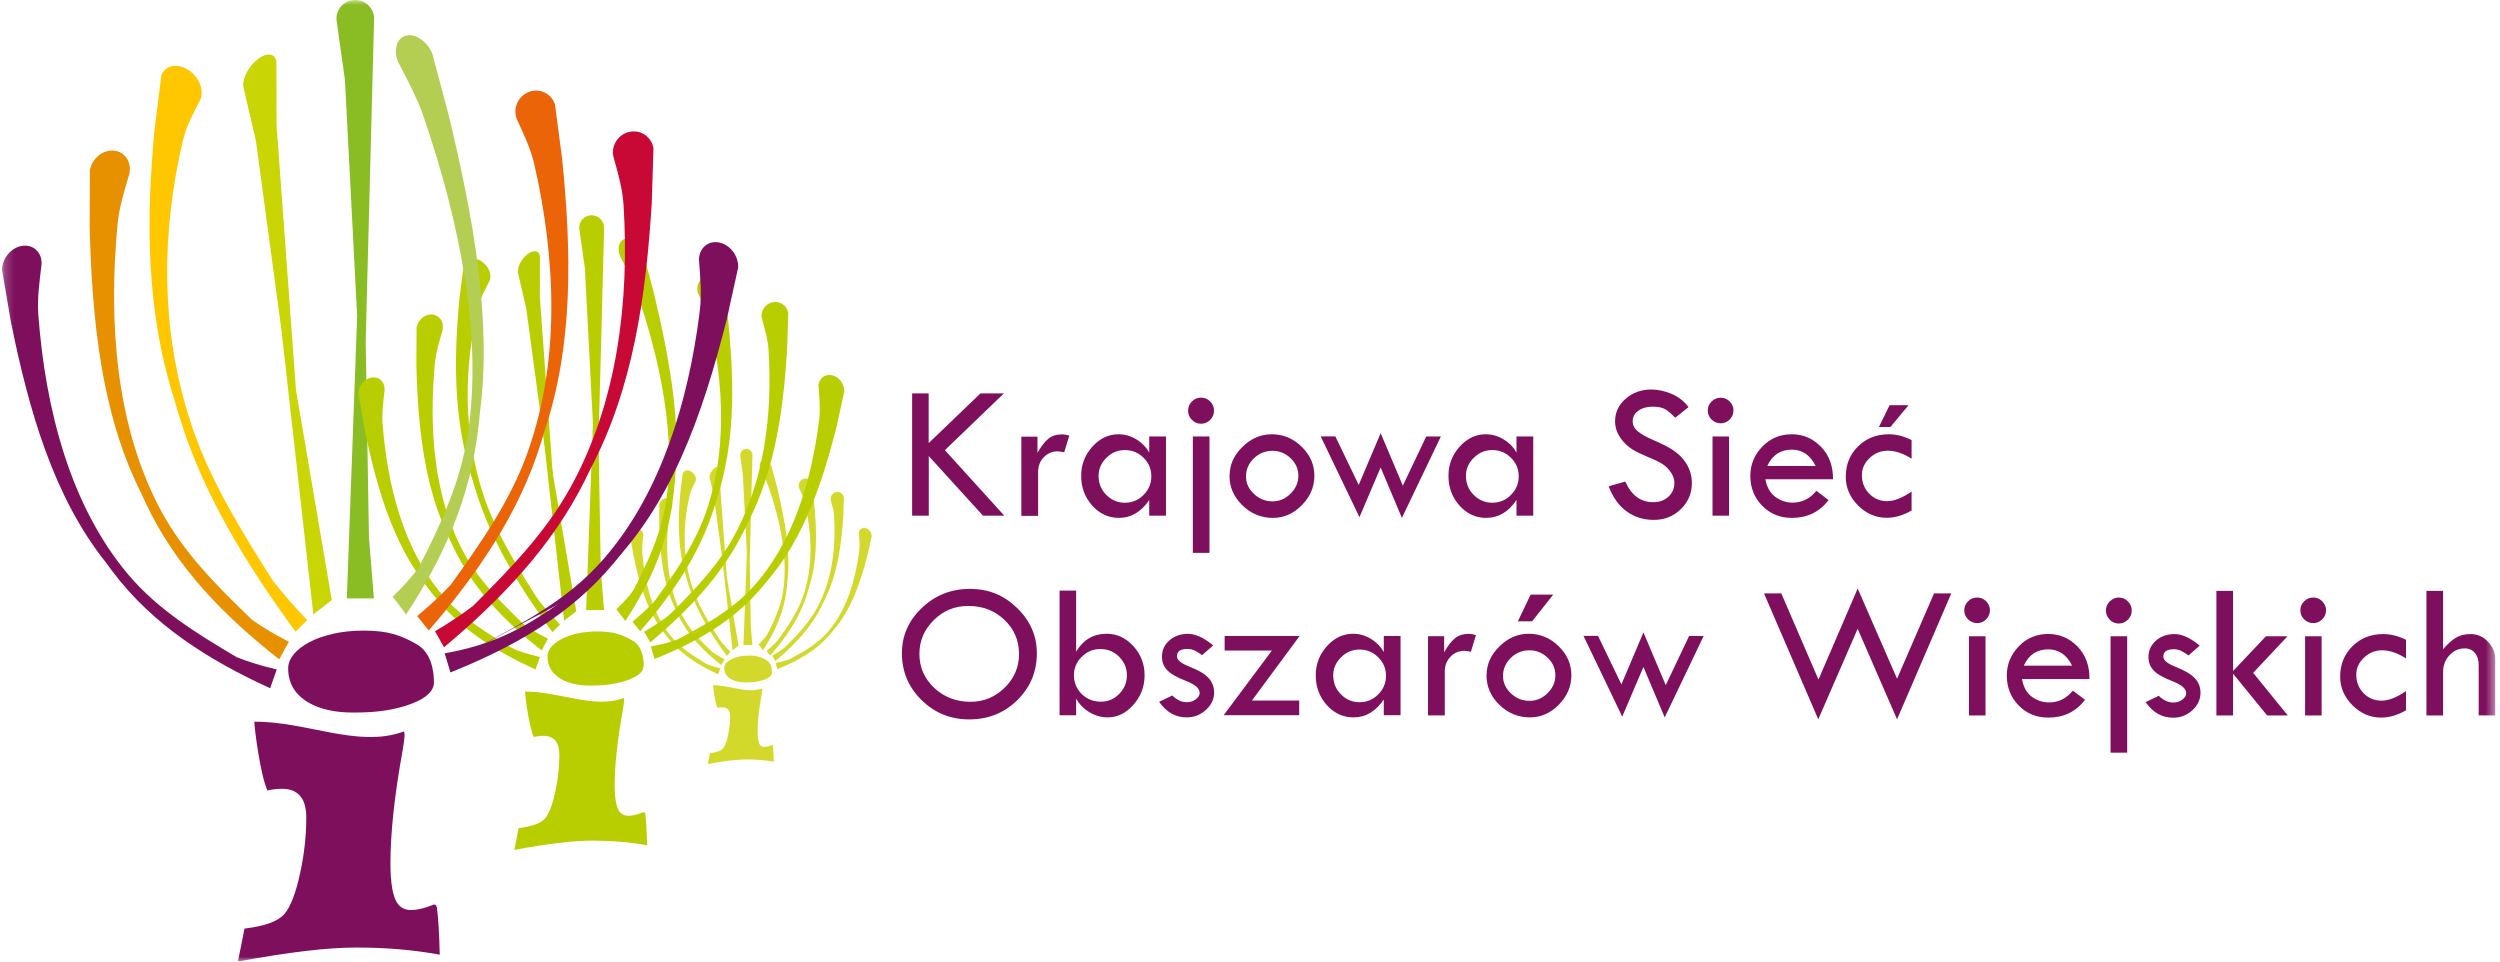
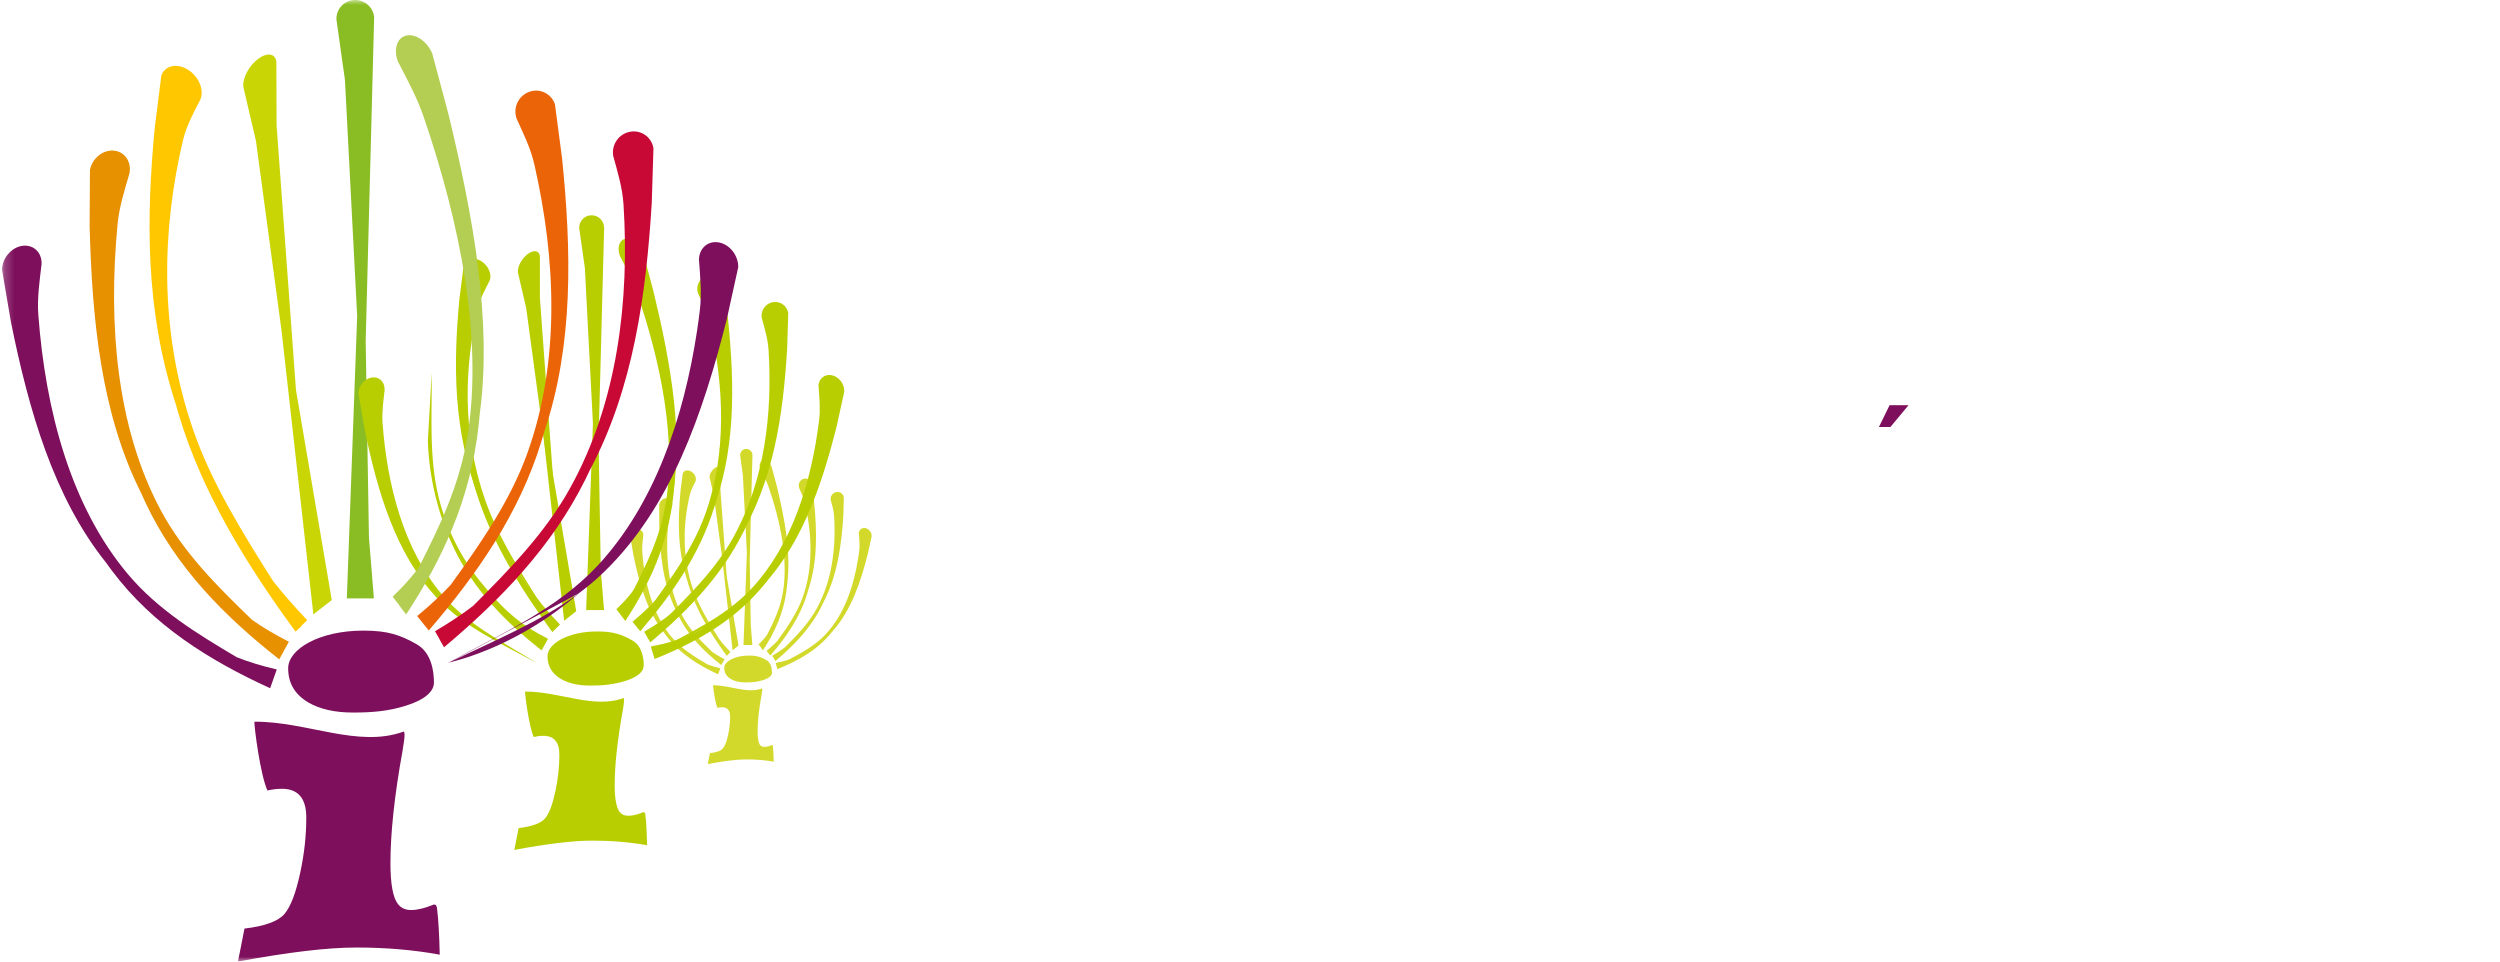
<svg xmlns="http://www.w3.org/2000/svg" width="260" height="100" viewBox="0 0 260 100" fill="none">
  <g clip-path="url(#clip0_66_10007)">
    <mask id="mask0_66_10007" style="mask-type:luminance" maskUnits="userSpaceOnUse" x="0" y="0" width="260" height="100">
      <path d="M259.524 0H0.207V100H259.524V0Z" fill="white" />
    </mask>
    <g mask="url(#mask0_66_10007)">
      <path fill-rule="evenodd" clip-rule="evenodd" d="M38.908 1.917L38.032 35.469L38.371 55.899L38.886 62.23H36.071L37.145 32.884L35.874 8.314L34.987 2.005C34.965 0.92 35.819 0.022 36.904 1.53214e-05C37.988 -0.022 38.886 0.833 38.919 1.917" fill="#8ABD24" />
      <path fill-rule="evenodd" clip-rule="evenodd" d="M80.293 69.953C80.293 70.249 79.997 70.534 79.329 70.742C78.737 70.928 78.201 70.972 77.532 70.972C76.908 70.972 76.404 70.851 76.01 70.621C75.55 70.347 75.32 69.964 75.32 69.46C75.32 68.803 76.382 68.178 77.883 68.178C78.715 68.178 79.143 68.332 79.69 68.638C80.205 68.923 80.282 69.57 80.282 69.953M89.33 55.526C89.374 56.118 89.428 56.699 89.363 57.268C89.33 57.498 89.308 57.728 89.264 57.958C88.804 60.96 87.807 63.884 85.879 65.955C84.806 67.116 83.426 67.861 82.045 68.595C81.618 68.737 81.169 68.858 80.665 68.945L80.764 69.285L80.851 69.591C82.966 68.737 84.937 67.653 86.416 65.856C86.482 65.768 86.558 65.692 86.624 65.604C88.541 63.435 89.516 60.521 90.261 57.564L90.655 55.767C90.655 55.373 90.371 54.99 89.998 54.924C89.626 54.847 89.319 55.11 89.308 55.505M80.632 68.748L80.479 68.485L80.315 68.2C80.797 67.915 81.224 67.631 81.618 67.335C82.856 66.097 84.072 64.859 84.915 63.337C86.548 60.401 86.953 56.928 86.745 53.664C86.712 53.095 86.548 52.547 86.394 51.999C86.329 51.616 86.591 51.254 86.964 51.178C87.347 51.101 87.698 51.353 87.763 51.736L87.709 53.609C87.511 56.731 87.084 59.908 85.595 62.723C85.54 62.833 85.485 62.942 85.441 63.052C84.302 65.341 82.56 67.138 80.632 68.759M83.108 50.707C82.987 50.345 83.174 49.94 83.535 49.808C83.897 49.677 84.291 49.863 84.412 50.236L84.653 52.087C84.97 55.198 85.058 58.407 84.039 61.42C84.006 61.54 83.973 61.65 83.941 61.77C83.185 64.213 81.761 66.272 80.118 68.178L79.931 67.948L79.723 67.696C80.161 67.335 80.534 66.995 80.862 66.634C81.881 65.221 82.878 63.797 83.469 62.154C84.609 58.999 84.444 55.505 83.71 52.317C83.579 51.758 83.338 51.254 83.097 50.728M79.088 48.822C78.902 48.395 79.022 47.979 79.34 47.891C79.657 47.804 80.063 48.078 80.238 48.505L80.797 50.586C81.64 54.069 82.286 57.619 81.859 60.784C81.859 60.905 81.837 61.036 81.826 61.157C81.541 63.731 80.556 65.779 79.351 67.631L79.132 67.346C79.132 67.346 79.132 67.346 79.132 67.335L78.891 67.017C79.241 66.689 79.526 66.371 79.778 66.02C80.49 64.618 81.18 63.205 81.443 61.485C81.958 58.177 81.191 54.288 79.942 50.663C79.723 50.027 79.394 49.425 79.088 48.822ZM78.255 47.311L77.971 58.309L78.08 65.013L78.244 67.083H77.324L77.675 57.465L77.258 49.414L76.974 47.344C76.974 46.993 77.248 46.697 77.598 46.686C77.949 46.686 78.244 46.96 78.255 47.311ZM74.706 70.139C72.636 69.186 70.719 68.003 69.317 66.141C69.251 66.053 69.185 65.966 69.12 65.878C67.312 63.621 66.469 60.653 65.866 57.673L65.559 55.866C65.559 55.472 65.877 55.11 66.25 55.055C66.622 55.001 66.918 55.274 66.907 55.669C66.841 56.249 66.754 56.841 66.797 57.41C67.038 60.664 67.893 63.928 69.853 66.261C70.872 67.466 72.209 68.288 73.556 69.088C73.972 69.252 74.41 69.383 74.914 69.504L74.794 69.832L74.684 70.139H74.706ZM75.024 69.153L75.177 68.868L75.353 68.562C74.881 68.321 74.476 68.08 74.093 67.817C72.921 66.689 71.76 65.538 70.971 64.06C69.459 61.222 69.185 57.706 69.503 54.332C69.558 53.741 69.744 53.171 69.908 52.591C69.985 52.196 69.744 51.846 69.371 51.813C68.999 51.78 68.638 52.076 68.561 52.47V54.387C68.627 57.564 68.944 60.784 70.314 63.501C70.357 63.611 70.412 63.709 70.456 63.819C71.497 66.042 73.162 67.707 75.013 69.164M72.34 50.049C72.461 49.71 72.263 49.261 71.891 49.041C71.519 48.822 71.124 48.91 71.004 49.25L70.774 51.035C70.489 54.059 70.434 57.235 71.508 60.489C71.54 60.609 71.584 60.74 71.617 60.861C72.406 63.479 73.896 65.889 75.582 68.211L75.769 68.025C75.769 68.025 75.769 68.025 75.769 68.014L75.977 67.817C75.528 67.346 75.144 66.919 74.805 66.469C73.753 64.805 72.724 63.129 72.099 61.354C70.905 57.925 71.037 54.475 71.738 51.473C71.858 50.948 72.11 50.509 72.34 50.049ZM73.797 49.644L74.224 51.484L75.1 57.958L76.185 67.631L76.809 67.138L75.582 59.974L74.925 50.959V48.8C74.881 48.505 74.608 48.461 74.301 48.702C73.994 48.932 73.764 49.359 73.797 49.655M80.479 79.22C79.592 79.056 78.65 78.979 77.653 78.979C76.656 78.979 75.341 79.132 73.611 79.461C73.677 79.143 73.753 78.76 73.83 78.333C74.531 78.245 74.98 78.081 75.188 77.829C75.396 77.577 75.582 77.117 75.725 76.427C75.867 75.781 75.933 75.156 75.933 74.543C75.933 73.885 75.659 73.557 75.1 73.557C74.925 73.557 74.761 73.579 74.608 73.612C74.367 73.086 74.159 71.487 74.159 71.267C75.944 71.257 77.697 72.177 79.252 71.596C79.263 71.607 79.274 71.651 79.274 71.706C79.274 71.804 79.252 71.979 79.208 72.231C78.924 73.776 78.792 75.058 78.792 76.087C78.792 76.799 78.88 77.259 79.044 77.478C79.154 77.61 79.296 77.676 79.493 77.676C79.712 77.676 79.964 77.621 80.238 77.5C80.315 77.467 80.359 77.5 80.38 77.61C80.424 77.993 80.457 78.519 80.468 79.209" fill="#D3D92B" />
      <path fill-rule="evenodd" clip-rule="evenodd" d="M40.014 40.486C39.872 41.669 39.708 42.842 39.785 43.992C40.277 50.542 41.997 57.115 45.941 61.803C48.635 65.002 52.415 66.82 55.92 69.011C52.272 66.984 48.373 65.308 45.492 62.241C41.121 57.586 39.237 51.079 37.9 44.528L37.276 40.892C37.298 40.103 37.922 39.369 38.667 39.26C39.423 39.15 40.014 39.698 39.993 40.497" fill="#B9CE00" />
-       <path fill-rule="evenodd" clip-rule="evenodd" d="M55.69 69.624C51.527 67.718 47.671 65.33 44.845 61.584C42.742 58.791 41.187 55.45 40.409 51.813L39.62 44.956C40.387 49.118 40.803 53.456 42.523 57.137C43.849 59.974 45.809 62.416 48.175 64.29C51.002 66.535 52.984 67.587 56.15 68.332L55.69 69.624Z" fill="#B9CE00" />
      <path fill-rule="evenodd" clip-rule="evenodd" d="M85.135 40.191C85.211 41.374 85.332 42.557 85.189 43.696C84.379 50.214 82.352 56.698 78.179 61.19C75.341 64.246 71.475 65.889 67.86 67.904C71.595 66.053 75.572 64.564 78.595 61.65C83.185 57.213 85.376 50.805 87.019 44.32L87.807 40.716C87.829 39.928 87.238 39.161 86.493 39.019C85.748 38.876 85.124 39.402 85.113 40.191" fill="#B9CE00" />
      <path fill-rule="evenodd" clip-rule="evenodd" d="M68.068 68.54C72.318 66.831 76.284 64.629 79.285 61.025C81.52 58.331 83.228 55.077 84.192 51.484L85.31 44.682C84.346 48.8 83.721 53.105 81.826 56.709C80.37 59.481 78.288 61.825 75.845 63.578C72.91 65.681 70.883 66.645 67.685 67.236L68.079 68.551L68.068 68.54Z" fill="#B9CE00" />
-       <path fill-rule="evenodd" clip-rule="evenodd" d="M46.05 34.286C45.711 35.447 45.338 36.609 45.229 37.792C44.593 44.572 45.13 51.67 48.175 57.367C50.246 61.255 53.62 64.005 56.654 67.061C53.455 64.136 49.939 61.496 47.66 57.706C44.199 51.933 43.476 44.868 43.301 37.89L43.323 34.045C43.476 33.246 44.21 32.643 44.955 32.709C45.7 32.775 46.193 33.476 46.039 34.275" fill="#B9CE00" />
      <path fill-rule="evenodd" clip-rule="evenodd" d="M56.325 67.642C52.601 64.706 49.249 61.365 47.146 56.885C45.579 53.544 44.637 49.775 44.495 45.898L44.9 38.745C44.933 43.159 44.593 47.661 45.645 51.824C46.445 55.023 47.945 57.98 49.917 60.434C52.283 63.38 54.025 64.925 56.993 66.437L56.325 67.642Z" fill="#B9CE00" />
      <path fill-rule="evenodd" clip-rule="evenodd" d="M50.925 29.182C50.454 30.102 49.95 31 49.709 32.052C48.296 38.087 48.033 45.021 50.432 51.933C52.075 56.644 55.131 60.96 57.837 65.374C54.956 60.981 51.735 56.709 49.884 51.988C47.069 44.802 47.157 37.803 47.77 31.164L48.23 27.561C48.471 26.881 49.282 26.706 50.027 27.144C50.772 27.593 51.177 28.503 50.936 29.171" fill="#B9CE00" />
      <path fill-rule="evenodd" clip-rule="evenodd" d="M57.443 65.736C54.036 61.08 51.056 56.217 49.457 50.947C48.263 47.004 47.748 42.995 48.044 39.281L49.26 32.775C48.789 36.937 47.934 40.99 48.515 45.427C48.953 48.844 50.114 52.383 51.823 55.702C53.871 59.689 55.438 62.033 58.242 64.958L57.432 65.746L57.443 65.736Z" fill="#B9CE00" />
      <path fill-rule="evenodd" clip-rule="evenodd" d="M64.519 26.706C65.143 27.933 65.8 29.149 66.239 30.42C68.747 37.737 70.303 45.558 69.262 52.207C68.55 56.742 66.381 60.226 64.585 63.983C66.556 60.335 68.89 56.972 69.799 52.503C71.19 45.722 69.799 37.901 67.948 30.255L66.83 26.06C66.469 25.205 65.647 24.658 65.012 24.833C64.365 25.008 64.146 25.841 64.508 26.695" fill="#B9CE00" />
      <path fill-rule="evenodd" clip-rule="evenodd" d="M65.045 64.564C67.477 60.839 69.459 56.72 70.029 51.539C70.456 47.661 70.204 43.422 69.207 39.172L66.797 31.416C68.035 36.247 69.624 41.122 69.897 45.799C70.105 49.403 69.645 52.843 68.605 55.811C67.367 59.371 66.282 61.299 64.103 63.358L65.034 64.585L65.045 64.564Z" fill="#B9CE00" />
      <path fill-rule="evenodd" clip-rule="evenodd" d="M79.23 33.081C79.526 34.188 79.866 35.283 79.931 36.433C80.337 43.006 79.537 50.005 76.251 55.91C74.016 59.93 70.5 62.986 67.301 66.294C70.653 63.085 74.301 60.138 76.744 56.184C80.457 50.17 81.443 43.17 81.859 36.324L81.98 32.556C81.848 31.789 81.136 31.285 80.37 31.427C79.603 31.57 79.088 32.315 79.219 33.081" fill="#B9CE00" />
      <path fill-rule="evenodd" clip-rule="evenodd" d="M67.63 66.809C71.508 63.545 75.024 59.919 77.313 55.318C79.022 51.879 80.118 48.099 80.391 44.276L80.238 37.31C80.041 41.637 80.238 46.007 79.022 50.192C78.091 53.412 76.481 56.458 74.378 59.075C71.869 62.219 70.051 63.906 66.995 65.703L67.63 66.809Z" fill="#B9CE00" />
      <path fill-rule="evenodd" clip-rule="evenodd" d="M72.592 30.496C73.063 31.537 73.567 32.567 73.83 33.684C75.298 40.103 75.626 47.147 73.337 53.5C71.77 57.827 68.802 61.409 66.184 65.199C68.977 61.496 72.099 57.991 73.874 53.697C76.568 47.168 76.404 40.103 75.725 33.279L75.232 29.543C74.98 28.809 74.191 28.426 73.457 28.689C72.724 28.952 72.34 29.762 72.592 30.507" fill="#B9CE00" />
      <path fill-rule="evenodd" clip-rule="evenodd" d="M66.578 65.659C69.886 61.814 72.767 57.662 74.279 52.755C75.418 49.085 75.878 45.175 75.539 41.363L74.268 34.516C74.772 38.821 75.659 43.104 75.144 47.42C74.75 50.75 73.644 54.015 72.001 56.939C70.029 60.445 68.506 62.406 65.779 64.662L66.589 65.659H66.578Z" fill="#B9CE00" />
      <path fill-rule="evenodd" clip-rule="evenodd" d="M62.832 23.65L62.208 47.355L62.153 53.434L60.827 27.878L60.236 23.716C60.214 23.004 60.783 22.401 61.495 22.39C62.208 22.368 62.81 22.938 62.821 23.65" fill="#B9CE00" />
      <path fill-rule="evenodd" clip-rule="evenodd" d="M60.959 63.446L62.043 33.695L62.481 59.273L62.821 63.446H60.959Z" fill="#B9CE00" />
      <path fill-rule="evenodd" clip-rule="evenodd" d="M53.861 28.338L54.726 32.052L57.99 56.195L56.15 30.978V26.629C56.073 26.049 55.515 25.95 54.879 26.421C54.255 26.892 53.795 27.747 53.861 28.327" fill="#B9CE00" />
      <path fill-rule="evenodd" clip-rule="evenodd" d="M59.929 63.567L56.358 42.6L55.591 37.102L58.669 64.552L59.929 63.567Z" fill="#B9CE00" />
      <path fill-rule="evenodd" clip-rule="evenodd" d="M45.13 70.993C45.13 71.881 44.232 72.768 42.183 73.403C40.376 73.962 38.722 74.105 36.706 74.105C34.822 74.105 33.267 73.754 32.062 73.053C30.671 72.231 29.97 71.048 29.97 69.504C29.97 67.51 33.201 65.582 37.802 65.582C40.354 65.582 41.658 66.053 43.323 66.995C44.878 67.872 45.13 69.821 45.13 70.993ZM45.689 99.277C42.983 98.784 40.113 98.543 37.068 98.543C34.023 98.543 30.024 99.025 24.744 100C24.953 99.014 25.172 97.864 25.424 96.571C27.56 96.319 28.94 95.805 29.586 95.049C30.233 94.282 30.769 92.869 31.218 90.788C31.646 88.816 31.854 86.899 31.854 85.026C31.854 83.032 31.01 82.035 29.323 82.035C28.787 82.035 28.294 82.101 27.812 82.21C27.078 80.6 26.453 75.748 26.453 75.058C31.898 75.014 37.254 77.829 41.997 76.076C42.041 76.12 42.074 76.23 42.074 76.416C42.074 76.712 42.008 77.237 41.877 78.015C41.022 82.725 40.606 86.636 40.606 89.769C40.606 91.938 40.869 93.351 41.384 94.019C41.702 94.424 42.151 94.643 42.742 94.643C43.41 94.643 44.166 94.457 45.02 94.107C45.261 94.008 45.404 94.129 45.448 94.435C45.59 95.597 45.689 97.218 45.733 99.299" fill="#7D0F5C" />
-       <path fill-rule="evenodd" clip-rule="evenodd" d="M46.85 69.931C53.291 67.346 59.305 64.005 63.84 58.55C67.236 54.464 69.821 49.535 71.267 44.09L72.965 33.782C71.497 40.026 70.555 46.555 67.685 51.999C65.472 56.195 62.328 59.755 58.615 62.416C54.167 65.604 51.1 67.061 46.247 67.948L46.85 69.942V69.931Z" fill="#7D0F5C" />
      <path fill-rule="evenodd" clip-rule="evenodd" d="M195.409 44.408H196.603L198.488 42.14H196.516L195.409 44.408Z" fill="#7D0F5C" />
      <path fill-rule="evenodd" clip-rule="evenodd" d="M25.303 9.026L26.618 14.646L29.279 34.385L32.588 63.895L34.505 62.406L30.78 40.541L28.765 13.035L28.743 6.441C28.644 5.554 27.801 5.411 26.848 6.123C25.895 6.835 25.205 8.128 25.303 9.015" fill="#CAD506" />
-       <path fill-rule="evenodd" clip-rule="evenodd" d="M20.867 10.297C20.155 11.688 19.388 13.057 19.015 14.646C16.869 23.792 16.474 34.297 20.111 44.769C22.006 50.214 25.161 55.307 28.37 60.39C29.433 61.737 30.594 63.074 31.952 64.498L31.317 65.111C31.317 65.111 31.328 65.133 31.339 65.144C31.339 65.144 31.328 65.133 31.317 65.122L30.736 65.692C25.577 58.637 21.064 51.276 18.643 43.28C18.534 42.896 18.413 42.524 18.314 42.14C15.05 32.205 15.225 22.522 16.091 13.298L16.781 7.843C17.153 6.824 18.369 6.54 19.497 7.219C20.626 7.898 21.239 9.267 20.867 10.286" fill="#FEC700" />
+       <path fill-rule="evenodd" clip-rule="evenodd" d="M20.867 10.297C20.155 11.688 19.388 13.057 19.015 14.646C16.869 23.792 16.474 34.297 20.111 44.769C22.006 50.214 25.161 55.307 28.37 60.39C29.433 61.737 30.594 63.074 31.952 64.498L31.317 65.111C31.317 65.111 31.328 65.133 31.339 65.144L30.736 65.692C25.577 58.637 21.064 51.276 18.643 43.28C18.534 42.896 18.413 42.524 18.314 42.14C15.05 32.205 15.225 22.522 16.091 13.298L16.781 7.843C17.153 6.824 18.369 6.54 19.497 7.219C20.626 7.898 21.239 9.267 20.867 10.286" fill="#FEC700" />
      <path fill-rule="evenodd" clip-rule="evenodd" d="M29.038 68.573C23.397 64.136 18.325 59.065 15.138 52.284C14.984 51.966 14.842 51.638 14.7 51.32C10.504 43.017 9.573 33.202 9.321 23.518L9.354 17.68C9.584 16.464 10.701 15.566 11.83 15.664C12.969 15.763 13.703 16.826 13.462 18.041C12.947 19.805 12.388 21.558 12.224 23.354C11.249 33.629 12.082 44.375 16.693 53.018C19.092 57.509 22.63 61.003 26.212 64.465C27.363 65.275 28.611 66.009 30.046 66.743L29.52 67.685C29.52 67.685 29.532 67.696 29.542 67.707C29.542 67.707 29.532 67.707 29.52 67.707L29.038 68.573Z" fill="#E79000" />
      <path fill-rule="evenodd" clip-rule="evenodd" d="M28.085 71.574C21.776 68.682 15.927 65.056 11.665 59.382C11.468 59.119 11.26 58.845 11.074 58.572C5.553 51.692 3.001 42.644 1.149 33.552L0.207 28.043C0.24 26.838 1.182 25.731 2.321 25.567C3.461 25.403 4.359 26.235 4.326 27.44C4.118 29.226 3.855 31.011 3.986 32.742C4.731 42.666 7.338 52.623 13.319 59.733C16.43 63.424 20.505 65.911 24.624 68.354C25.895 68.858 27.242 69.263 28.787 69.624L28.425 70.632C28.425 70.632 28.436 70.632 28.447 70.643C28.447 70.643 28.436 70.643 28.425 70.643L28.096 71.574H28.085Z" fill="#7D0F5C" />
      <path fill-rule="evenodd" clip-rule="evenodd" d="M41.461 6.54C42.413 8.391 43.41 10.231 44.068 12.17C47.858 23.256 50.213 35.108 48.646 45.186C47.825 50.422 45.722 54.738 43.553 59.021C42.775 60.072 41.888 61.047 40.836 62.055L41.57 63.008C41.57 63.008 41.57 63.019 41.559 63.03C41.559 63.03 41.559 63.03 41.57 63.03L42.238 63.906C45.93 58.265 48.931 52.021 49.786 44.167C49.829 43.794 49.862 43.422 49.895 43.039C51.199 33.388 49.216 22.544 46.653 11.929L44.955 5.565C44.407 4.272 43.169 3.44 42.194 3.713C41.23 3.976 40.891 5.247 41.439 6.54" fill="#B3CE52" />
      <path fill-rule="evenodd" clip-rule="evenodd" d="M53.707 12.302C54.43 13.879 55.197 15.434 55.58 17.132C57.793 26.86 58.308 37.518 54.835 47.157C53.028 52.163 49.983 56.512 46.872 60.828C45.842 61.924 44.703 62.975 43.388 64.071L44.013 64.848C44.013 64.848 44.002 64.87 43.991 64.87C43.991 64.87 44.002 64.87 44.013 64.859L44.593 65.571C49.599 59.744 53.97 53.456 56.27 46.018C56.38 45.668 56.479 45.317 56.588 44.956C59.688 35.765 59.414 25.983 58.461 16.508L57.716 10.845C57.333 9.727 56.139 9.147 55.033 9.552C53.926 9.957 53.335 11.184 53.718 12.302" fill="#EC6408" />
      <path fill-rule="evenodd" clip-rule="evenodd" d="M46.182 67.313C52.064 62.373 57.388 56.874 60.86 49.896C61.025 49.567 61.189 49.239 61.342 48.899C65.888 40.333 67.192 30.628 67.783 21.119L67.959 15.412C67.761 14.251 66.677 13.485 65.516 13.704C64.355 13.923 63.577 15.04 63.774 16.212C64.234 17.888 64.738 19.542 64.847 21.284C65.472 31.241 64.245 41.845 59.272 50.794C56.687 55.45 52.973 59.24 49.205 63.008C48.011 63.928 46.718 64.772 45.24 65.648L45.733 66.513C45.733 66.513 45.722 66.524 45.711 66.535C45.711 66.535 45.722 66.535 45.733 66.535L46.193 67.335L46.182 67.313Z" fill="#C80935" />
      <path fill-rule="evenodd" clip-rule="evenodd" d="M46.543 68.934C46.543 68.934 46.587 68.934 46.653 68.912L46.543 68.934ZM46.751 68.89C47.923 68.617 54.123 67.006 60.214 61.694L46.751 68.89ZM72.691 26.991C72.724 25.786 73.655 24.997 74.783 25.216C75.911 25.435 76.798 26.586 76.776 27.791L75.572 33.257C73.085 43.072 69.755 52.788 62.799 59.503C61.977 60.302 61.112 61.025 60.203 61.694C56.139 64.706 51.33 66.634 46.74 68.89C46.74 68.89 46.718 68.89 46.718 68.901C46.697 68.901 46.675 68.923 46.653 68.934C46.609 68.956 46.576 68.978 46.532 69C46.532 69 46.587 68.956 46.62 68.934C46.631 68.934 46.653 68.923 46.664 68.912C46.697 68.89 46.729 68.868 46.762 68.858C52.163 65.867 57.913 63.38 62.164 58.813C68.035 52.492 71.102 43.565 72.493 34.407C72.603 33.706 72.691 33.005 72.778 32.304C72.997 30.573 72.822 28.776 72.691 26.991Z" fill="#7D0F5C" />
      <path fill-rule="evenodd" clip-rule="evenodd" d="M66.94 69.241C66.94 69.832 66.348 70.413 65.001 70.829C63.807 71.191 62.722 71.3 61.386 71.3C60.137 71.3 59.118 71.07 58.319 70.599C57.399 70.052 56.939 69.274 56.939 68.255C56.939 66.941 59.075 65.67 62.109 65.67C63.796 65.67 64.661 65.987 65.757 66.601C66.786 67.181 66.951 68.463 66.951 69.241M67.312 87.907C65.527 87.589 63.632 87.425 61.627 87.425C59.622 87.425 56.983 87.742 53.488 88.389C53.62 87.731 53.773 86.987 53.937 86.121C55.339 85.957 56.26 85.617 56.687 85.113C57.114 84.609 57.464 83.667 57.76 82.298C58.034 81.006 58.176 79.735 58.176 78.497C58.176 77.183 57.618 76.525 56.501 76.525C56.15 76.525 55.821 76.569 55.504 76.646C55.022 75.583 54.605 72.374 54.605 71.925C58.198 71.903 61.736 73.754 64.859 72.593C64.891 72.626 64.902 72.702 64.902 72.823C64.902 73.02 64.859 73.371 64.771 73.874C64.212 76.985 63.927 79.571 63.927 81.63C63.927 83.054 64.103 83.996 64.442 84.434C64.65 84.708 64.946 84.84 65.34 84.84C65.779 84.84 66.282 84.719 66.841 84.489C66.995 84.423 67.093 84.5 67.115 84.708C67.214 85.475 67.268 86.548 67.301 87.918" fill="#B9CE00" />
-       <path fill-rule="evenodd" clip-rule="evenodd" d="M94.851 40.914H96.582V46.084L101.971 40.914H104.403L98.269 46.818L104.447 53.631H102.234L96.593 47.431V53.631H94.862V40.914H94.851ZM107.897 45.394V47.092C108.291 46.413 108.664 45.92 109.036 45.624C109.409 45.317 109.88 45.175 110.482 45.175C110.647 45.175 110.888 45.208 111.205 45.295L110.679 47.037C110.34 46.971 110.132 46.938 110.022 46.938C109.442 46.938 108.949 47.136 108.554 47.552C108.16 47.957 107.963 48.472 107.963 49.085V53.653H106.221V45.416H107.919L107.897 45.394ZM119.519 45.394H121.261V53.631H119.519V51.999C118.676 53.248 117.624 53.861 116.376 53.861C115.291 53.861 114.36 53.434 113.593 52.58C112.826 51.725 112.443 50.696 112.443 49.48C112.443 48.33 112.826 47.322 113.604 46.456C114.382 45.591 115.291 45.164 116.332 45.164C116.978 45.164 117.592 45.339 118.172 45.69C118.753 46.04 119.202 46.5 119.519 47.07V45.394ZM119.739 49.535C119.739 48.779 119.465 48.132 118.928 47.606C118.391 47.07 117.745 46.807 116.989 46.807C116.233 46.807 115.609 47.07 115.072 47.606C114.524 48.143 114.25 48.768 114.25 49.48C114.25 50.257 114.513 50.926 115.05 51.462C115.587 52.01 116.233 52.284 116.989 52.284C117.745 52.284 118.391 52.021 118.928 51.473C119.465 50.937 119.739 50.29 119.739 49.545M123.561 42.71C123.561 42.338 123.693 42.031 123.956 41.757C124.219 41.494 124.536 41.352 124.909 41.352C125.281 41.352 125.588 41.483 125.862 41.757C126.125 42.02 126.256 42.338 126.256 42.71C126.256 43.083 126.125 43.4 125.862 43.663C125.599 43.937 125.281 44.068 124.909 44.068C124.536 44.068 124.23 43.937 123.956 43.663C123.693 43.4 123.561 43.072 123.561 42.71ZM124.054 45.394H125.785V57.498H124.054V45.394ZM127.877 49.48C127.877 48.351 128.316 47.355 129.214 46.478C130.101 45.602 131.12 45.164 132.27 45.164C133.42 45.164 134.494 45.591 135.37 46.456C136.257 47.322 136.695 48.319 136.695 49.48C136.695 50.641 136.257 51.66 135.392 52.536C134.527 53.423 133.519 53.861 132.38 53.861C131.164 53.861 130.101 53.423 129.214 52.558C128.316 51.681 127.866 50.663 127.866 49.48M135.03 49.48C135.03 48.779 134.768 48.176 134.231 47.661C133.694 47.147 133.07 46.884 132.336 46.884C131.602 46.884 130.934 47.147 130.397 47.672C129.86 48.198 129.586 48.812 129.586 49.545C129.586 50.279 129.86 50.838 130.408 51.364C130.956 51.879 131.602 52.142 132.336 52.142C133.07 52.142 133.683 51.868 134.22 51.342C134.757 50.805 135.03 50.192 135.03 49.48ZM143.586 45.043L145.897 50.509L148.329 45.394H149.851L145.798 53.861L143.586 48.614L141.384 53.785L137.353 45.383H138.875L141.307 50.433L143.597 45.032L143.586 45.043ZM157.716 45.394H159.458V53.631H157.716V51.999C156.873 53.248 155.821 53.861 154.573 53.861C153.488 53.861 152.557 53.434 151.79 52.58C151.023 51.725 150.64 50.696 150.64 49.48C150.64 48.33 151.023 47.322 151.801 46.456C152.579 45.591 153.488 45.164 154.529 45.164C155.175 45.164 155.788 45.339 156.369 45.69C156.95 46.04 157.399 46.5 157.716 47.07V45.394ZM157.946 49.535C157.946 48.779 157.673 48.132 157.136 47.606C156.599 47.07 155.953 46.807 155.197 46.807C154.441 46.807 153.828 47.07 153.28 47.606C152.732 48.143 152.458 48.768 152.458 49.48C152.458 50.257 152.721 50.926 153.258 51.462C153.795 52.01 154.441 52.284 155.197 52.284C155.953 52.284 156.599 52.021 157.136 51.473C157.673 50.937 157.946 50.29 157.946 49.545M175.637 42.316L174.224 43.444C173.852 43.061 173.512 42.765 173.216 42.579C172.91 42.392 172.472 42.294 171.902 42.294C171.278 42.294 170.774 42.436 170.379 42.721C169.985 43.006 169.799 43.367 169.799 43.816C169.799 44.2 169.963 44.539 170.303 44.835C170.642 45.131 171.223 45.459 172.044 45.81C172.866 46.161 173.501 46.489 173.95 46.785C174.41 47.092 174.783 47.42 175.079 47.793C175.374 48.154 175.593 48.549 175.736 48.954C175.878 49.359 175.955 49.786 175.955 50.246C175.955 51.298 175.572 52.207 174.805 52.952C174.038 53.697 173.107 54.069 172.011 54.069C170.916 54.069 170.007 53.785 169.185 53.193C168.375 52.613 167.739 51.736 167.301 50.575L169.032 50.082C169.667 51.517 170.631 52.229 171.935 52.229C172.57 52.229 173.096 52.043 173.512 51.66C173.928 51.276 174.137 50.805 174.137 50.225C174.137 49.874 174.027 49.523 173.808 49.184C173.589 48.833 173.315 48.549 172.986 48.319C172.658 48.089 172.143 47.837 171.42 47.541C170.708 47.245 170.16 46.982 169.777 46.741C169.393 46.5 169.065 46.204 168.78 45.876C168.506 45.536 168.298 45.208 168.167 44.879C168.035 44.539 167.969 44.189 167.969 43.806C167.969 42.896 168.331 42.118 169.065 41.472C169.799 40.837 170.686 40.508 171.727 40.508C172.417 40.508 173.118 40.662 173.83 40.957C174.542 41.253 175.133 41.713 175.604 42.327M177.609 42.688C177.609 42.327 177.74 42.02 178.003 41.757C178.266 41.494 178.584 41.363 178.956 41.363C179.329 41.363 179.625 41.494 179.887 41.757C180.15 42.02 180.282 42.338 180.282 42.688C180.282 43.039 180.15 43.367 179.887 43.63C179.625 43.893 179.307 44.025 178.956 44.025C178.606 44.025 178.266 43.893 178.003 43.63C177.74 43.367 177.609 43.061 177.609 42.688ZM178.102 45.394H179.822V53.631H178.102V45.394ZM190.633 49.841H183.601C183.754 50.685 184.105 51.298 184.653 51.692C185.2 52.076 185.781 52.273 186.427 52.273C187.413 52.273 188.234 51.868 188.903 51.046L190.173 52.01C189.22 53.248 187.95 53.861 186.35 53.861C185.124 53.861 184.105 53.445 183.272 52.602C182.451 51.769 182.034 50.718 182.034 49.48C182.034 48.319 182.451 47.311 183.283 46.445C184.116 45.591 185.134 45.164 186.339 45.164C187.544 45.164 188.541 45.602 189.385 46.467C190.228 47.333 190.644 48.461 190.633 49.852M183.787 48.461H188.826C188.267 47.333 187.435 46.763 186.35 46.763C185.156 46.763 184.313 47.333 183.798 48.461M198.805 51.112V53.094C197.918 53.598 197.063 53.85 196.231 53.85C195.092 53.85 194.095 53.423 193.241 52.569C192.386 51.714 191.959 50.718 191.959 49.6C191.959 48.319 192.386 47.267 193.241 46.423C194.095 45.58 195.157 45.164 196.439 45.164C197.206 45.164 197.995 45.361 198.805 45.766V47.705C197.929 47.147 197.107 46.873 196.33 46.873C195.607 46.873 194.982 47.124 194.445 47.628C193.909 48.132 193.635 48.735 193.635 49.403C193.635 50.17 193.887 50.816 194.391 51.331C194.895 51.857 195.519 52.12 196.253 52.12C196.987 52.12 197.852 51.78 198.805 51.123M93.799 67.937C93.799 66.097 94.5 64.531 95.88 63.216C97.261 61.902 98.926 61.244 100.876 61.244C102.825 61.244 104.403 61.902 105.772 63.227C107.141 64.552 107.831 66.119 107.831 67.937C107.831 69.865 107.152 71.487 105.794 72.823C104.436 74.148 102.782 74.817 100.81 74.817C98.838 74.817 97.217 74.148 95.848 72.812C94.489 71.475 93.799 69.854 93.799 67.948M105.98 68.014C105.98 66.612 105.476 65.429 104.458 64.465C103.45 63.501 102.201 63.019 100.722 63.019C99.243 63.019 98.115 63.512 97.118 64.487C96.121 65.473 95.618 66.634 95.618 68.014C95.618 69.394 96.132 70.577 97.162 71.541C98.192 72.505 99.451 72.987 100.941 72.987C102.311 72.987 103.494 72.494 104.49 71.519C105.487 70.534 105.98 69.372 105.98 68.014ZM110.197 61.42H111.917V67.773C112.662 66.535 113.714 65.911 115.094 65.911C116.157 65.911 117.077 66.338 117.865 67.192C118.643 68.047 119.037 69.055 119.037 70.227C119.037 71.399 118.654 72.418 117.876 73.294C117.11 74.17 116.211 74.608 115.193 74.608C114.535 74.608 113.911 74.433 113.319 74.083C112.728 73.732 112.257 73.25 111.917 72.648V74.389H110.197V61.431V61.42ZM117.197 70.227C117.197 69.482 116.923 68.836 116.387 68.299C115.85 67.762 115.193 67.499 114.426 67.499C113.659 67.499 113.046 67.773 112.498 68.31C111.95 68.847 111.687 69.493 111.687 70.227C111.687 70.961 111.961 71.651 112.498 72.177C113.035 72.702 113.703 72.976 114.502 72.976C115.236 72.976 115.861 72.713 116.398 72.166C116.923 71.629 117.197 70.983 117.197 70.227ZM126.18 67.116L125.018 68.135C124.723 67.915 124.46 67.762 124.241 67.653C124.022 67.543 123.77 67.488 123.463 67.488C122.762 67.488 122.4 67.751 122.4 68.266C122.4 68.638 122.849 69 123.748 69.35C124.646 69.701 125.292 70.084 125.676 70.501C126.07 70.917 126.267 71.432 126.267 72.023C126.267 72.713 125.982 73.316 125.413 73.831C124.843 74.346 124.186 74.608 123.419 74.608C122.258 74.608 121.305 74.072 120.549 72.987L121.918 72.33C122.4 72.801 122.893 73.031 123.419 73.031C123.781 73.031 124.098 72.932 124.361 72.735C124.624 72.538 124.766 72.308 124.766 72.056C124.766 71.596 124.295 71.18 123.353 70.818C122.411 70.457 121.754 70.084 121.393 69.701C121.031 69.329 120.845 68.868 120.845 68.31C120.845 67.62 121.097 67.05 121.623 66.601C122.137 66.141 122.784 65.922 123.561 65.922C124.339 65.922 125.216 66.327 126.18 67.127M127.374 66.141H135.162L130.2 72.856H135.118V74.378H127.264L132.281 67.653H127.363V66.141H127.374ZM143.914 66.141H145.656V74.378H143.914V72.746C143.071 73.995 142.019 74.608 140.77 74.608C139.686 74.608 138.755 74.181 137.988 73.327C137.221 72.472 136.838 71.443 136.838 70.227C136.838 69.077 137.221 68.069 137.999 67.203C138.777 66.338 139.686 65.911 140.727 65.911C141.373 65.911 141.986 66.086 142.567 66.437C143.147 66.787 143.597 67.247 143.914 67.817V66.141ZM144.144 70.281C144.144 69.526 143.87 68.879 143.334 68.354C142.797 67.817 142.151 67.554 141.395 67.554C140.639 67.554 140.015 67.817 139.478 68.354C138.93 68.89 138.656 69.515 138.656 70.227C138.656 71.004 138.919 71.673 139.456 72.209C139.993 72.757 140.639 73.031 141.395 73.031C142.151 73.031 142.797 72.757 143.334 72.22C143.87 71.684 144.144 71.037 144.144 70.293M150.191 66.141V67.839C150.574 67.16 150.958 66.667 151.33 66.371C151.703 66.064 152.174 65.922 152.776 65.922C152.94 65.922 153.181 65.955 153.499 66.042L152.973 67.784C152.645 67.718 152.426 67.685 152.316 67.685C151.735 67.685 151.243 67.883 150.848 68.299C150.454 68.715 150.257 69.219 150.257 69.832V74.4H148.515V66.163H150.213L150.191 66.141ZM154.605 70.227C154.605 69.099 155.044 68.102 155.942 67.225C156.829 66.349 157.848 65.911 158.998 65.911C160.148 65.911 161.222 66.338 162.098 67.203C162.985 68.069 163.423 69.077 163.423 70.227C163.423 71.377 162.985 72.407 162.12 73.283C161.255 74.17 160.247 74.608 159.108 74.608C157.892 74.608 156.829 74.17 155.942 73.305C155.044 72.439 154.594 71.41 154.594 70.227M161.758 70.227C161.758 69.526 161.496 68.923 160.959 68.408C160.422 67.894 159.798 67.631 159.064 67.631C158.33 67.631 157.662 67.894 157.125 68.419C156.588 68.945 156.314 69.57 156.314 70.293C156.314 71.015 156.588 71.585 157.136 72.111C157.684 72.626 158.33 72.889 159.064 72.889C159.798 72.889 160.411 72.615 160.948 72.089C161.485 71.552 161.758 70.939 161.758 70.227ZM157.859 64.618L159.184 61.836H161.539L159.338 64.618H157.859ZM170.927 65.79L173.238 71.256L175.67 66.141H177.182L173.129 74.608L170.916 69.361L168.714 74.532L164.683 66.13H166.195L168.627 71.18L170.916 65.779L170.927 65.79ZM193.197 61.201L197.294 70.588L201.138 61.715H202.935L197.294 74.806L193.197 65.396L189.1 74.806L183.459 61.715H185.255L189.122 70.676L193.197 61.212V61.201ZM204.282 63.468C204.282 63.107 204.414 62.8 204.677 62.537C204.94 62.274 205.257 62.143 205.63 62.143C206.002 62.143 206.298 62.274 206.561 62.537C206.824 62.8 206.955 63.117 206.955 63.468C206.955 63.819 206.824 64.147 206.561 64.41C206.298 64.673 205.98 64.805 205.63 64.805C205.279 64.805 204.94 64.673 204.677 64.41C204.414 64.147 204.282 63.84 204.282 63.468ZM204.775 66.174H206.495V74.411H204.775V66.174ZM217.318 70.621H210.285C210.438 71.465 210.789 72.089 211.326 72.472C211.862 72.856 212.454 73.053 213.1 73.053C214.086 73.053 214.908 72.648 215.576 71.826L216.847 72.779C215.894 74.017 214.623 74.63 213.024 74.63C211.797 74.63 210.767 74.214 209.946 73.371C209.124 72.538 208.708 71.487 208.708 70.249C208.708 69.088 209.124 68.08 209.956 67.214C210.789 66.349 211.819 65.933 213.013 65.933C214.207 65.933 215.214 66.371 216.058 67.236C216.901 68.102 217.318 69.23 217.307 70.621M210.46 69.23H215.499C214.941 68.102 214.108 67.532 213.024 67.532C211.83 67.532 210.986 68.102 210.471 69.23M219.016 63.49C219.016 63.117 219.147 62.811 219.41 62.548C219.673 62.285 219.99 62.143 220.352 62.143C220.713 62.143 221.042 62.274 221.305 62.548C221.568 62.811 221.699 63.129 221.699 63.49C221.699 63.852 221.568 64.18 221.305 64.443C221.042 64.706 220.724 64.848 220.352 64.848C219.979 64.848 219.673 64.717 219.41 64.443C219.147 64.18 219.016 63.852 219.016 63.49ZM219.498 66.174H221.228V78.278H219.498V66.174ZM228.765 67.149L227.604 68.167C227.308 67.948 227.045 67.795 226.826 67.685C226.607 67.576 226.344 67.521 226.048 67.521C225.347 67.521 224.986 67.784 224.986 68.299C224.986 68.671 225.435 69.033 226.333 69.383C227.22 69.734 227.877 70.117 228.261 70.534C228.655 70.95 228.852 71.465 228.852 72.056C228.852 72.746 228.568 73.349 228.009 73.864C227.45 74.378 226.782 74.641 226.015 74.641C224.843 74.641 223.901 74.105 223.145 73.02L224.514 72.363C224.996 72.834 225.489 73.064 226.015 73.064C226.377 73.064 226.694 72.965 226.957 72.768C227.231 72.571 227.363 72.341 227.363 72.089C227.363 71.629 226.892 71.213 225.949 70.851C225.007 70.49 224.35 70.117 223.989 69.734C223.627 69.361 223.441 68.89 223.441 68.343C223.441 67.653 223.704 67.083 224.219 66.623C224.734 66.174 225.38 65.944 226.158 65.944C226.935 65.944 227.812 66.349 228.776 67.149M230.506 61.453H232.237V69.789L235.655 66.174H237.9L234.329 69.975L237.933 74.411H235.786L232.237 70.062V74.411H230.506V61.453ZM239.237 63.468C239.237 63.107 239.368 62.8 239.631 62.537C239.894 62.274 240.212 62.143 240.584 62.143C240.957 62.143 241.252 62.274 241.515 62.537C241.778 62.8 241.91 63.117 241.91 63.468C241.91 63.819 241.778 64.147 241.515 64.41C241.252 64.673 240.935 64.805 240.584 64.805C240.234 64.805 239.894 64.673 239.631 64.41C239.368 64.147 239.237 63.84 239.237 63.468ZM239.73 66.174H241.45V74.411H239.73V66.174ZM250.224 71.892V73.874C249.336 74.378 248.482 74.63 247.65 74.63C246.51 74.63 245.513 74.203 244.659 73.349C243.805 72.494 243.377 71.497 243.377 70.38C243.377 69.099 243.805 68.047 244.659 67.203C245.513 66.36 246.576 65.944 247.858 65.944C248.624 65.944 249.413 66.141 250.224 66.535V68.474C249.347 67.915 248.526 67.631 247.748 67.631C247.025 67.631 246.39 67.883 245.864 68.386C245.327 68.89 245.053 69.482 245.053 70.161C245.053 70.928 245.305 71.574 245.809 72.089C246.313 72.604 246.938 72.867 247.671 72.867C248.405 72.867 249.271 72.538 250.224 71.87M252.349 61.453H254.08V67.521C254.562 66.962 255.011 66.568 255.427 66.316C255.843 66.064 256.347 65.944 256.95 65.944C257.651 65.944 258.253 66.207 258.757 66.743C259.261 67.28 259.524 67.926 259.524 68.66V74.4H257.782V69.153C257.782 68.638 257.651 68.222 257.388 67.904C257.125 67.598 256.774 67.433 256.347 67.433C255.723 67.433 255.186 67.663 254.748 68.145C254.31 68.617 254.08 69.197 254.08 69.865V74.411H252.349V61.453Z" fill="#7D0F5C" />
    </g>
  </g>
  <defs>
    <clipPath id="clip0_66_10007">
      <rect width="259.316" height="100" fill="white" transform="translate(0.207)" />
    </clipPath>
  </defs>
</svg>